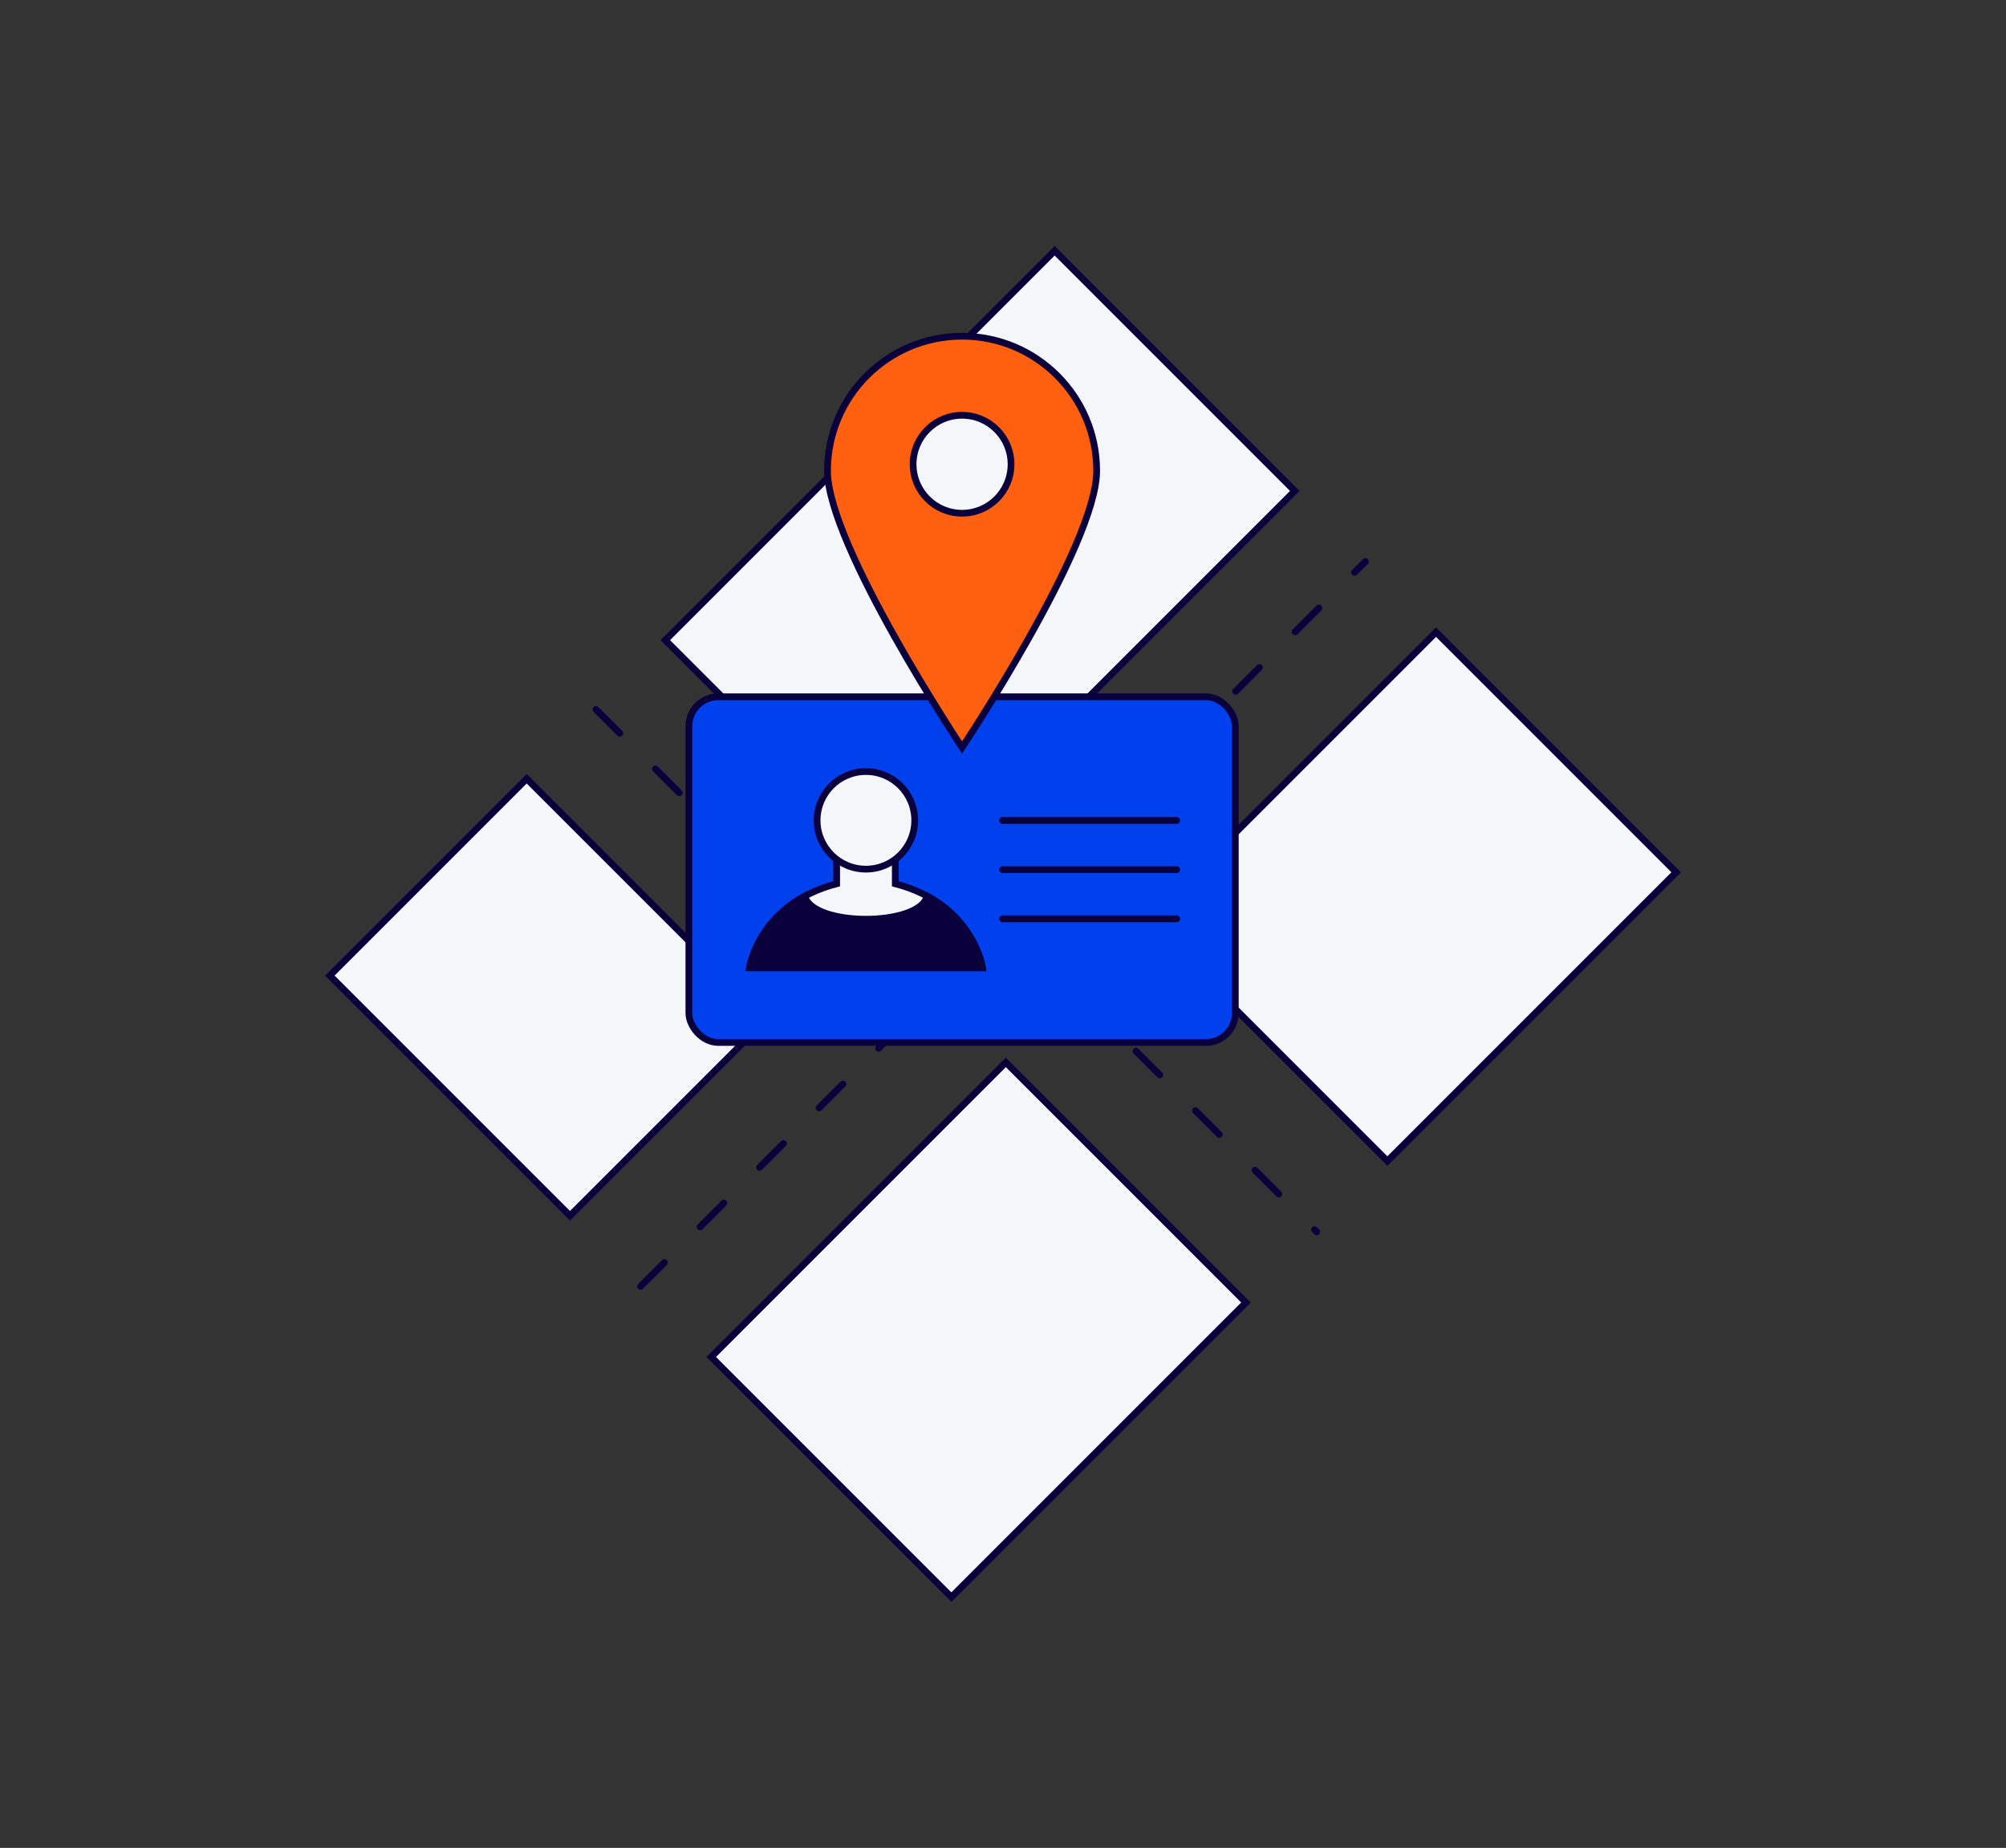
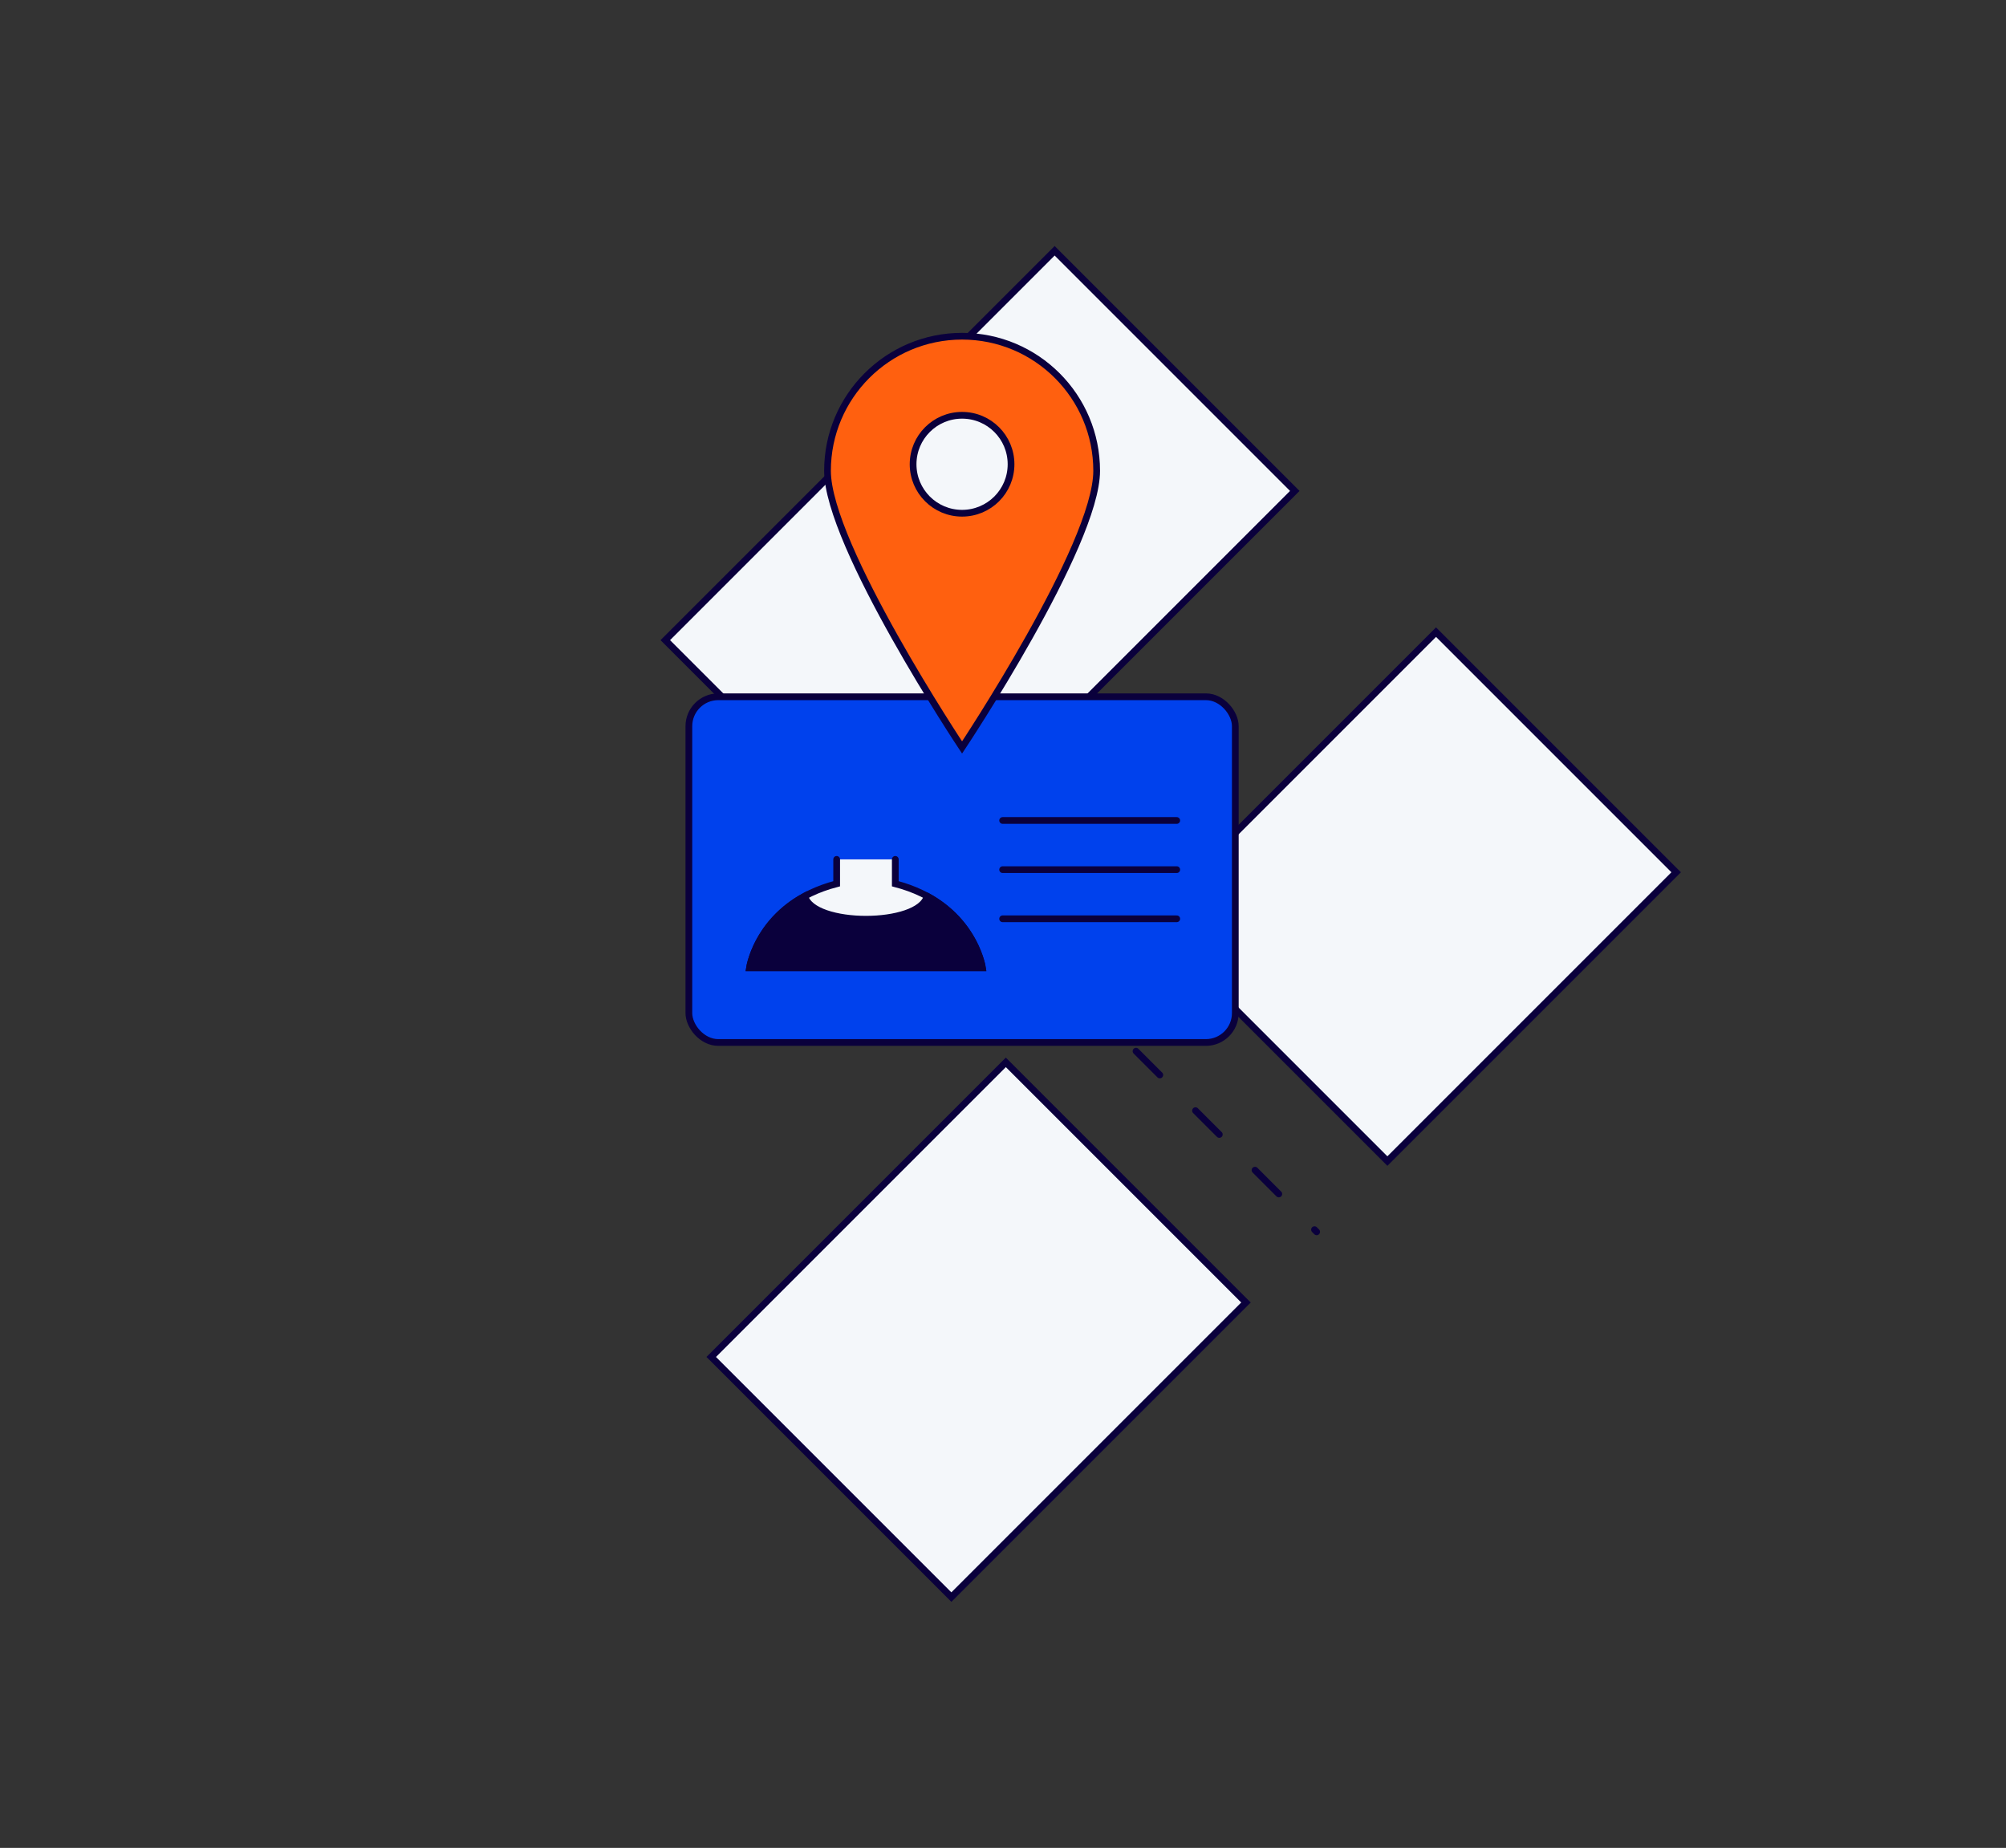
<svg xmlns="http://www.w3.org/2000/svg" id="Layer_1" viewBox="0 0 596 549">
  <rect x="0" y="0" width="596" height="549" fill="#333333" stroke="none" />
  <defs>
    <style>.cls-1{fill:#f4f7fa;}.cls-1,.cls-2,.cls-3,.cls-4,.cls-5{stroke-miterlimit:10;}.cls-1,.cls-2,.cls-3,.cls-4,.cls-5,.cls-6{stroke:#0a003c;stroke-linecap:round;stroke-width:2px;}.cls-2{fill:#ff600f;}.cls-3{fill:#0041ed;}.cls-4{fill:#0a003c;}.cls-5,.cls-6{fill:none;}.cls-6{stroke-dasharray:0 0 10 15;stroke-linejoin:round;}</style>
  </defs>
  <g>
    <rect class="cls-1" x="209.37" y="117.57" width="163.6" height="100.9" transform="translate(-33.52 255.1) rotate(-45)" />
-     <rect class="cls-1" x="121.56" y="245.82" width="82.71" height="100.9" transform="translate(-161.78 201.98) rotate(-45)" />
    <rect class="cls-1" x="228.86" y="344.61" width="123.78" height="100.9" transform="translate(-194.19 321.3) rotate(-45)" />
    <rect class="cls-1" x="358.76" y="215.93" width="121.34" height="100.9" transform="translate(-65.51 374.6) rotate(-45)" />
-     <line class="cls-6" x1="190.33" y1="382.17" x2="405.67" y2="166.83" />
    <line class="cls-6" x1="319.84" y1="294.62" x2="391.19" y2="365.97" />
-     <line class="cls-6" x1="177.07" y1="210.77" x2="248.42" y2="282.12" />
  </g>
  <rect class="cls-3" x="204.67" y="207.01" width="162.35" height="102.71" rx="8.74" ry="8.74" />
  <line class="cls-5" x1="297.89" y1="243.76" x2="349.62" y2="243.76" />
  <line class="cls-5" x1="297.89" y1="272.97" x2="349.62" y2="272.97" />
  <line class="cls-5" x1="297.89" y1="258.37" x2="349.62" y2="258.37" />
  <path class="cls-1" d="M266,255.32v7.24c23.09,6.01,25.89,24.95,25.89,24.95h-69.2s2.8-18.95,25.89-24.95v-7.24" />
  <path class="cls-2" d="M285.84,99.89c-22.08,0-39.98,17.9-39.98,39.99s39.98,82.19,39.98,82.19c0,0,39.99-60.1,39.99-82.19s-17.9-39.99-39.99-39.99Zm0,52.59c-8.03,0-14.55-6.51-14.55-14.55s6.51-14.55,14.55-14.55,14.55,6.51,14.55,14.55-6.51,14.55-14.55,14.55Z" />
-   <circle class="cls-1" cx="257.27" cy="243.72" r="14.5" />
  <path class="cls-4" d="M275.47,266.23c-2.35,9.16-34.01,9.16-36.36,0-14.44,7.83-16.42,21.28-16.42,21.28h69.2s-1.99-13.45-16.42-21.28Z" />
</svg>